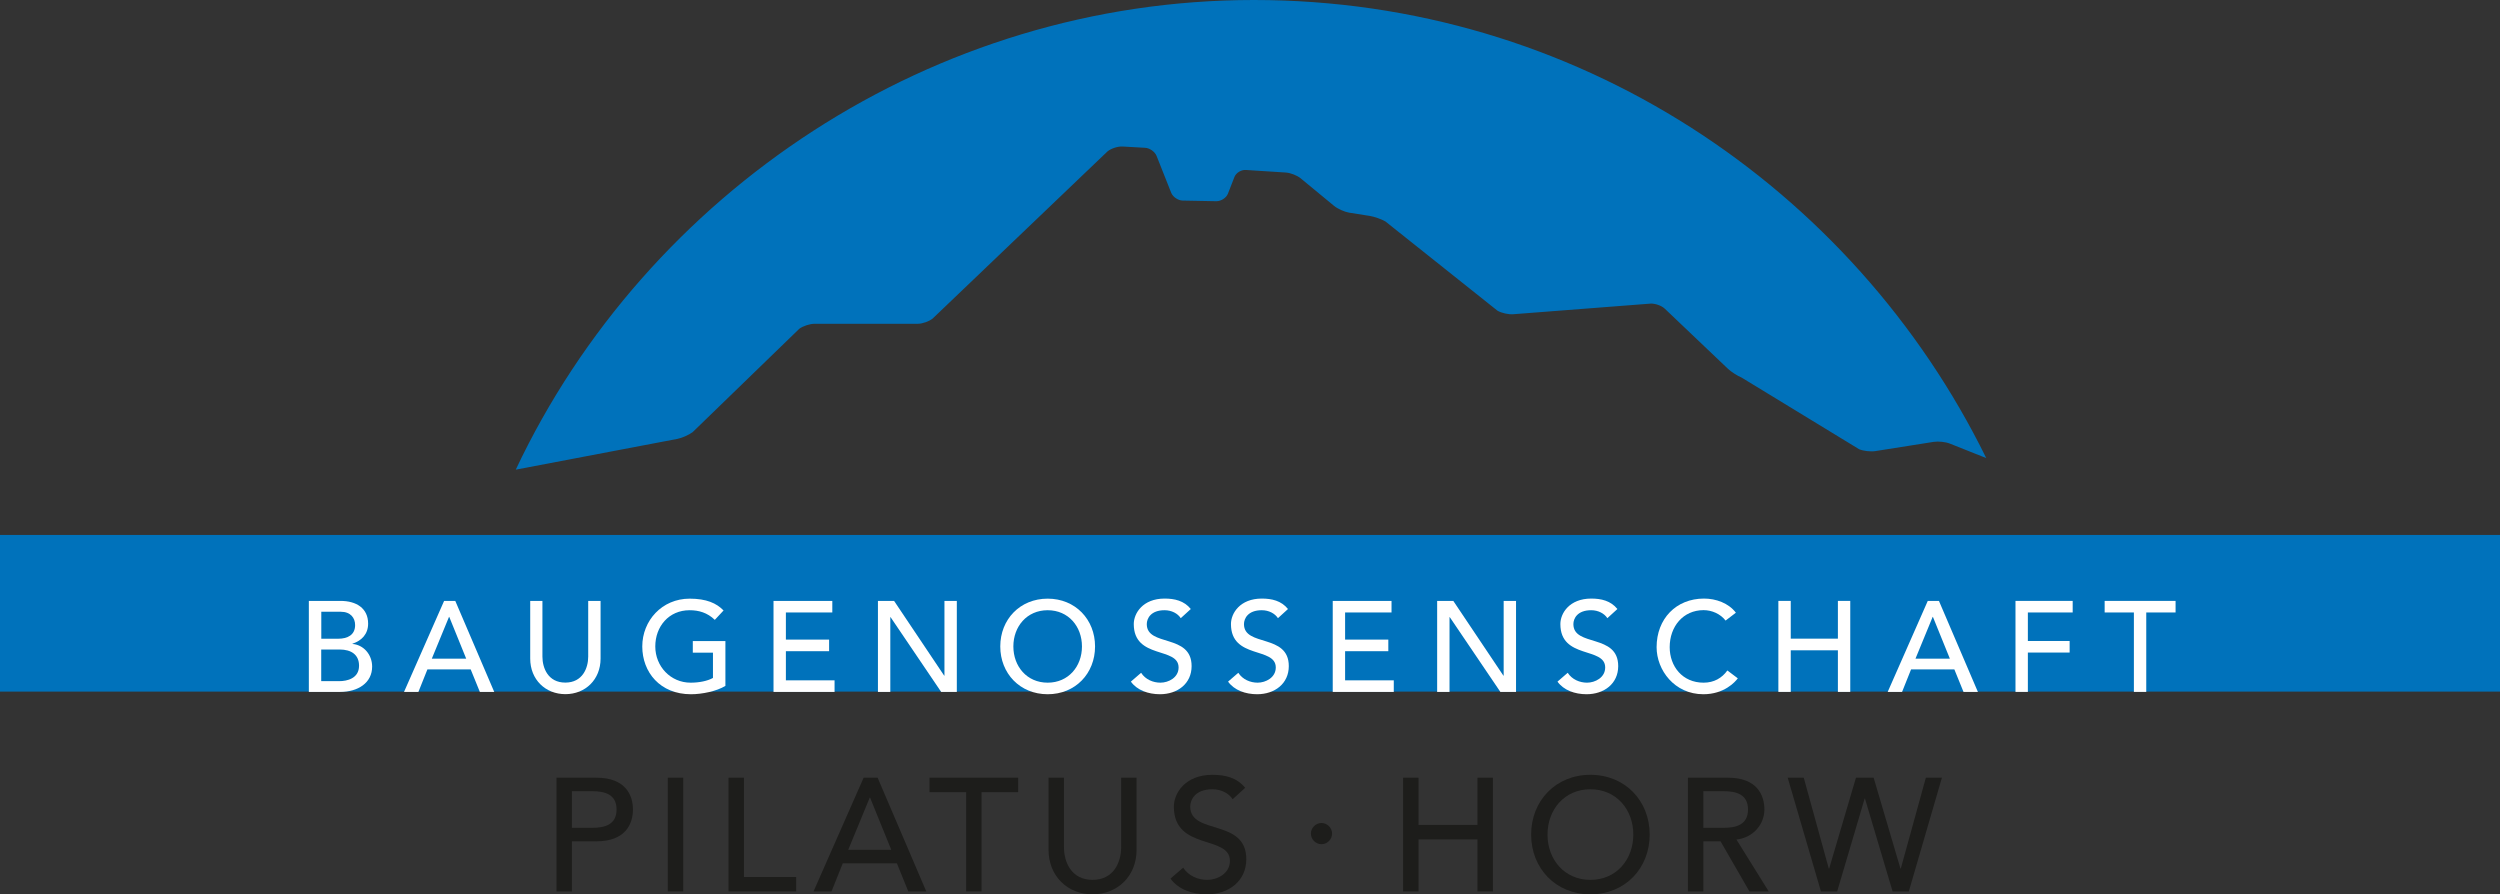
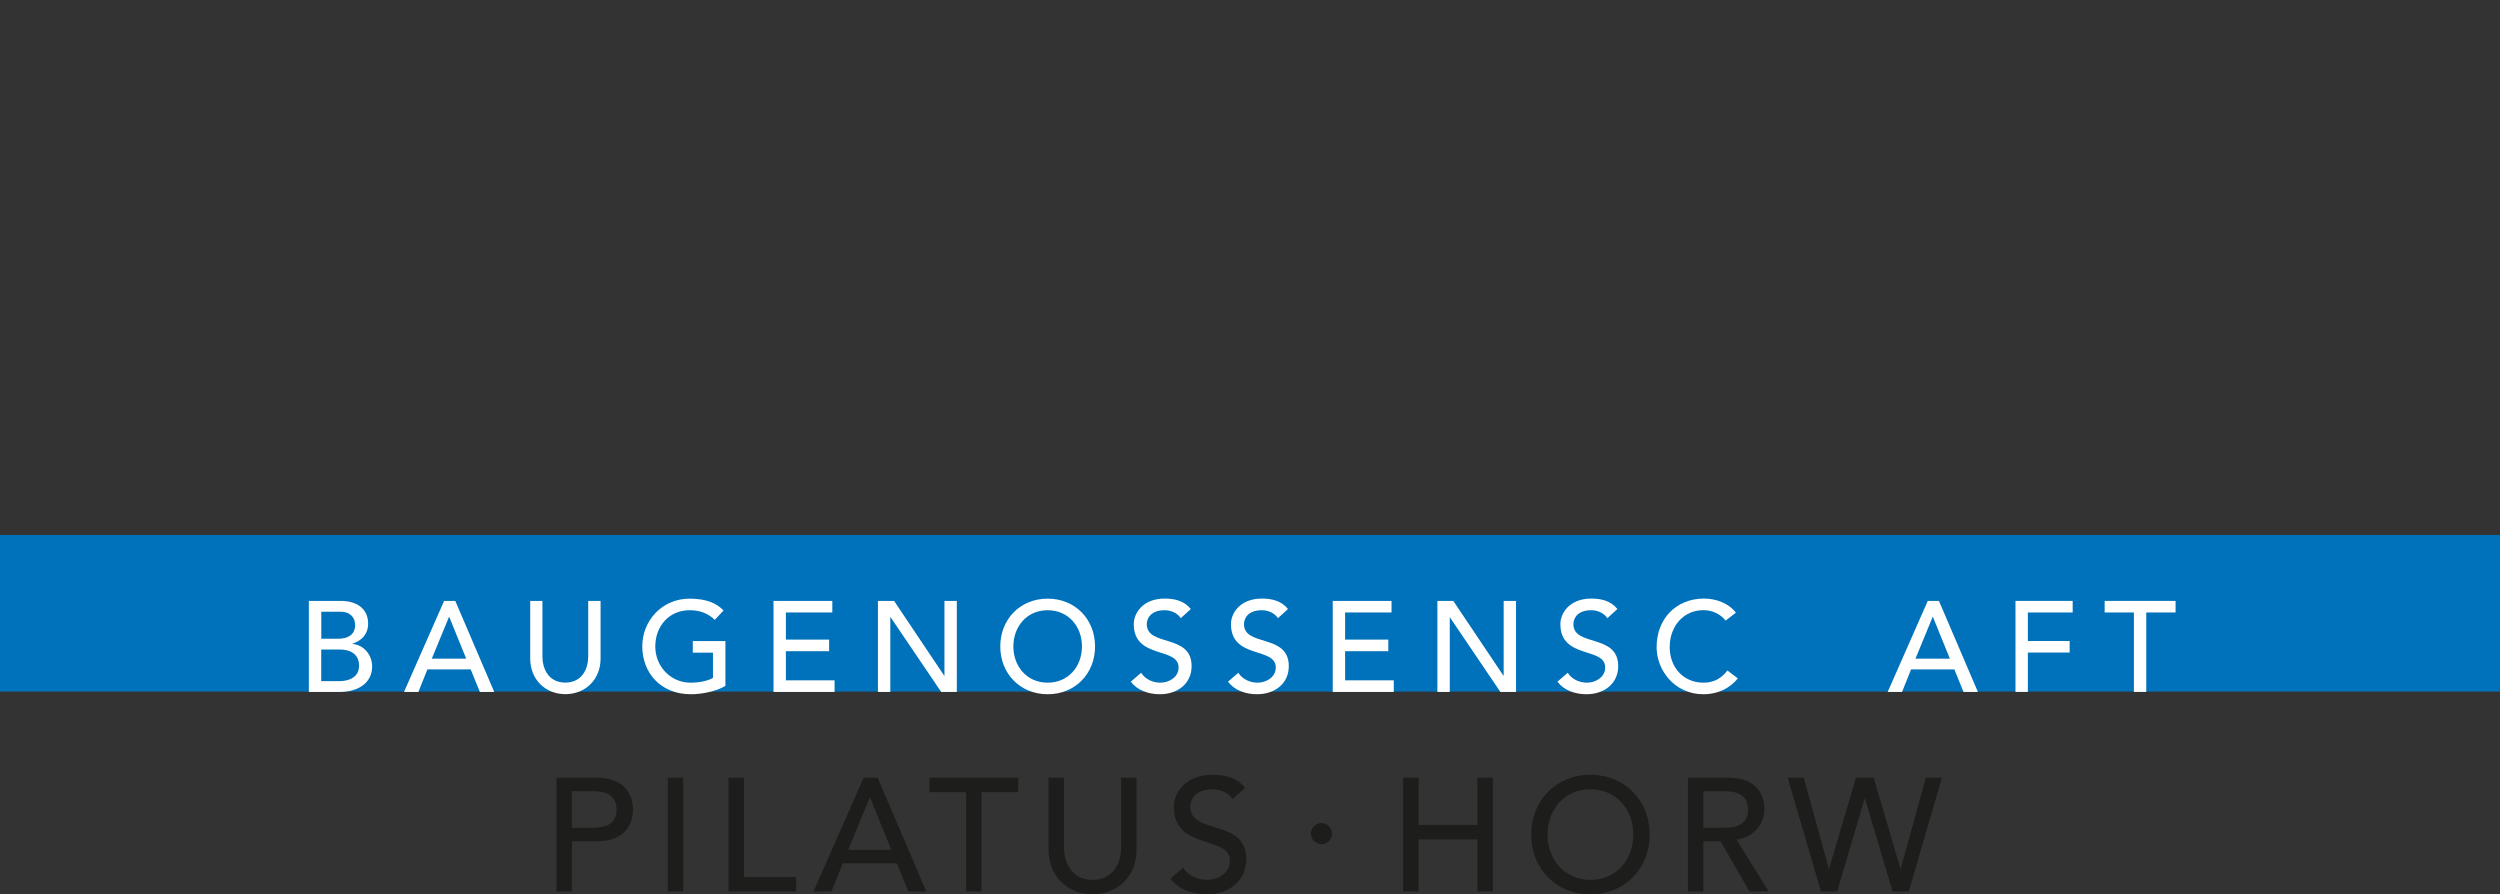
<svg xmlns="http://www.w3.org/2000/svg" id="Ebene_1" viewBox="0 0 311.24 111.34">
  <rect x="0" y="0" width="311.24" height="111.34" fill="#333333" stroke="none" />
  <defs>
    <style>.cls-1{fill:#fff;}.cls-2{fill:#0072bb;}.cls-3{fill:#1d1d1b;}</style>
  </defs>
  <path class="cls-3" d="M71.2,98.5h2.52c1.52,0,3.04,.36,3.04,2.28s-1.52,2.28-3.04,2.28h-2.52v-4.56Zm-1.92,12.48h1.92v-6.24h3.06c3.62,0,4.54-2.18,4.54-3.96s-.92-3.96-4.54-3.96h-4.98v14.16Z" />
  <path class="cls-3" d="M83.14,96.82h1.92v14.16h-1.92v-14.16Z" />
  <path class="cls-3" d="M90.7,96.82h1.92v12.36h6.5v1.8h-8.42v-14.16Z" />
  <path class="cls-3" d="M105.6,105.8l2.68-6.5h.04l2.64,6.5h-5.36Zm-4.32,5.18h2.24l1.4-3.5h6.74l1.42,3.5h2.24l-6.06-14.16h-1.74l-6.24,14.16Z" />
  <path class="cls-3" d="M120.28,98.62h-4.56v-1.8h11.04v1.8h-4.56v12.36h-1.92v-12.36Z" />
  <path class="cls-3" d="M132.46,96.82v8.68c0,1.76,.88,4.04,3.56,4.04s3.56-2.28,3.56-4.04v-8.68h1.92v8.98c0,3.28-2.38,5.54-5.48,5.54s-5.48-2.26-5.48-5.54v-8.98h1.92Z" />
  <path class="cls-3" d="M147.3,108.02c.68,1.04,1.86,1.52,3,1.52,1.26,0,2.82-.8,2.82-2.36,0-3.26-6.98-1.24-6.98-6.76,0-1.66,1.4-3.96,4.8-3.96,1.54,0,3.02,.32,4.08,1.62l-1.56,1.42c-.48-.74-1.42-1.24-2.52-1.24-2.12,0-2.76,1.28-2.76,2.16,0,3.58,6.98,1.44,6.98,6.54,0,2.74-2.2,4.38-4.92,4.38-1.82,0-3.56-.62-4.52-1.96l1.58-1.36Z" />
  <path class="cls-3" d="M163.2,103.78c0-.72,.6-1.32,1.32-1.32s1.32,.6,1.32,1.32-.6,1.32-1.32,1.32-1.32-.6-1.32-1.32Z" />
  <path class="cls-3" d="M174.68,96.82h1.92v5.88h7.34v-5.88h1.92v14.16h-1.92v-6.48h-7.34v6.48h-1.92v-14.16Z" />
  <path class="cls-3" d="M198,109.54c-3.24,0-5.34-2.54-5.34-5.64s2.1-5.64,5.34-5.64,5.34,2.54,5.34,5.64-2.1,5.64-5.34,5.64Zm0,1.8c4.32,0,7.38-3.24,7.38-7.44s-3.06-7.44-7.38-7.44-7.38,3.24-7.38,7.44,3.06,7.44,7.38,7.44Z" />
  <path class="cls-3" d="M212.06,98.5h2.52c1.52,0,3.04,.36,3.04,2.28s-1.52,2.28-3.04,2.28h-2.52v-4.56Zm-1.92,12.48h1.92v-6.24h2.14l3.6,6.24h2.4l-4.02-6.46c2.14-.24,3.48-1.94,3.48-3.74s-.92-3.96-4.54-3.96h-4.98v14.16Z" />
  <path class="cls-3" d="M222.56,96.82h2l3.12,11.32h.04l3.34-11.32h2.2l3.34,11.32h.04l3.12-11.32h2l-4.12,14.16h-2.02l-3.44-11.56h-.04l-3.42,11.56h-2.02l-4.14-14.16Z" />
  <g>
-     <path class="cls-2" d="M86.21,53.82l13.3-12.89c.46-.34,1.31-.62,1.89-.62h12.86c.58,0,1.42-.3,1.86-.66l21.77-20.81c.44-.36,1.28-.63,1.86-.6l2.81,.16c.58,.03,1.22,.49,1.43,1.01l1.82,4.59c.21,.52,.85,.96,1.43,.97l4.2,.08c.58,0,1.22-.41,1.43-.93l.81-2.08c.2-.52,.84-.92,1.42-.88l4.99,.32c.58,.04,1.41,.36,1.85,.73l4.16,3.43c.44,.36,1.27,.73,1.84,.83l2.59,.41c.57,.09,1.45,.4,1.95,.69l13.95,11.11c.5,.29,1.38,.49,1.96,.44l17.07-1.32c.58-.04,1.39,.24,1.8,.63l7.85,7.47c.41,.39,1.19,.89,1.72,1.11l14.63,8.92c.53,.22,1.44,.32,2.01,.23l7.27-1.15c.57-.09,1.48,0,2.02,.22l4.52,1.8C230.68,23.24,196.11,0,156.1,0S80.53,23.91,64.21,58.47l20.12-3.83c.57-.11,1.41-.48,1.87-.82Z" />
    <rect class="cls-2" y="66.6" width="311.24" height="19.5" />
  </g>
  <path class="cls-1" d="M40,76.16h2.42c1.23,0,1.79,.77,1.79,1.66,0,1.23-.94,1.7-2.11,1.7h-2.1v-3.36Zm-1.54,9.98h3.89c2.21,0,3.98-1.12,3.98-3.15,0-1.52-1.09-2.72-2.45-2.82v-.03c1.15-.38,1.95-1.2,1.95-2.5,0-1.92-1.47-2.83-3.44-2.83h-3.94v11.33Zm1.54-5.28h2.27c1.49,0,2.43,.67,2.43,2.02,0,1.6-1.52,1.92-2.45,1.92h-2.26v-3.94Z" />
  <path class="cls-1" d="M53.76,82l2.14-5.2h.03l2.11,5.2h-4.29Zm-3.46,4.14h1.79l1.12-2.8h5.39l1.14,2.8h1.79l-4.85-11.33h-1.39l-4.99,11.33Z" />
  <path class="cls-1" d="M67.53,74.81v6.94c0,1.41,.7,3.23,2.85,3.23s2.85-1.82,2.85-3.23v-6.94h1.54v7.18c0,2.62-1.9,4.43-4.38,4.43s-4.38-1.81-4.38-4.43v-7.18h1.54Z" />
  <path class="cls-1" d="M90.31,79.81v5.58c-1.1,.67-2.91,1.04-4.29,1.04-3.84,0-6.06-2.74-6.06-5.95s2.45-5.95,5.9-5.95c2.08,0,3.34,.56,4.22,1.47l-1.09,1.17c-.93-.9-2-1.2-3.14-1.2-2.59,0-4.27,2.03-4.27,4.51s1.9,4.51,4.4,4.51c1.07,0,2.1-.21,2.78-.59v-3.15h-2.51v-1.44h4.05Z" />
  <path class="cls-1" d="M96.31,74.81h7.31v1.44h-5.78v3.38h5.38v1.44h-5.38v3.63h6.06v1.44h-7.6v-11.33Z" />
  <path class="cls-1" d="M109.29,74.81h2.02l6.24,9.31h.03v-9.31h1.54v11.33h-1.95l-6.3-9.31h-.03v9.31h-1.54v-11.33Z" />
  <path class="cls-1" d="M130.43,84.99c-2.59,0-4.27-2.03-4.27-4.51s1.68-4.51,4.27-4.51,4.27,2.03,4.27,4.51-1.68,4.51-4.27,4.51Zm0,1.44c3.46,0,5.9-2.59,5.9-5.95s-2.45-5.95-5.9-5.95-5.9,2.59-5.9,5.95,2.45,5.95,5.9,5.95Z" />
  <path class="cls-1" d="M142.07,83.77c.54,.83,1.49,1.22,2.4,1.22,1.01,0,2.26-.64,2.26-1.89,0-2.61-5.58-.99-5.58-5.41,0-1.33,1.12-3.17,3.84-3.17,1.23,0,2.42,.26,3.26,1.3l-1.25,1.14c-.38-.59-1.14-.99-2.02-.99-1.7,0-2.21,1.02-2.21,1.73,0,2.86,5.58,1.15,5.58,5.23,0,2.19-1.76,3.5-3.94,3.5-1.46,0-2.85-.5-3.62-1.57l1.26-1.09Z" />
  <path class="cls-1" d="M154.17,83.77c.54,.83,1.49,1.22,2.4,1.22,1.01,0,2.26-.64,2.26-1.89,0-2.61-5.58-.99-5.58-5.41,0-1.33,1.12-3.17,3.84-3.17,1.23,0,2.42,.26,3.26,1.3l-1.25,1.14c-.38-.59-1.14-.99-2.02-.99-1.7,0-2.21,1.02-2.21,1.73,0,2.86,5.58,1.15,5.58,5.23,0,2.19-1.76,3.5-3.94,3.5-1.46,0-2.85-.5-3.62-1.57l1.26-1.09Z" />
  <path class="cls-1" d="M165.93,74.81h7.31v1.44h-5.78v3.38h5.38v1.44h-5.38v3.63h6.06v1.44h-7.6v-11.33Z" />
-   <path class="cls-1" d="M178.91,74.81h2.02l6.24,9.31h.03v-9.31h1.54v11.33h-1.95l-6.3-9.31h-.03v9.31h-1.54v-11.33Z" />
+   <path class="cls-1" d="M178.91,74.81h2.02l6.24,9.31h.03v-9.31h1.54v11.33h-1.95l-6.3-9.31v9.31h-1.54v-11.33Z" />
  <path class="cls-1" d="M195.18,83.77c.54,.83,1.49,1.22,2.4,1.22,1.01,0,2.26-.64,2.26-1.89,0-2.61-5.58-.99-5.58-5.41,0-1.33,1.12-3.17,3.84-3.17,1.23,0,2.42,.26,3.26,1.3l-1.25,1.14c-.38-.59-1.14-.99-2.02-.99-1.7,0-2.21,1.02-2.21,1.73,0,2.86,5.58,1.15,5.58,5.23,0,2.19-1.76,3.5-3.94,3.5-1.46,0-2.85-.5-3.62-1.57l1.26-1.09Z" />
  <path class="cls-1" d="M214.83,77.26c-.64-.83-1.7-1.3-2.74-1.3-2.54,0-4.22,2.03-4.22,4.61,0,2.38,1.58,4.42,4.22,4.42,1.3,0,2.29-.58,2.96-1.52l1.3,.98c-.34,.46-1.7,1.98-4.29,1.98-3.6,0-5.82-3.01-5.82-5.86,0-3.52,2.42-6.05,5.9-6.05,1.49,0,3.06,.56,3.97,1.76l-1.28,.98Z" />
-   <path class="cls-1" d="M221.4,74.81h1.54v4.7h5.87v-4.7h1.54v11.33h-1.54v-5.18h-5.87v5.18h-1.54v-11.33Z" />
  <path class="cls-1" d="M238.47,82l2.14-5.2h.03l2.11,5.2h-4.29Zm-3.46,4.14h1.79l1.12-2.8h5.39l1.14,2.8h1.79l-4.85-11.33h-1.39l-4.99,11.33Z" />
  <path class="cls-1" d="M250.92,74.81h7.12v1.44h-5.58v3.55h5.2v1.44h-5.2v4.9h-1.54v-11.33Z" />
  <path class="cls-1" d="M265.67,76.25h-3.65v-1.44h8.83v1.44h-3.65v9.89h-1.54v-9.89Z" />
</svg>